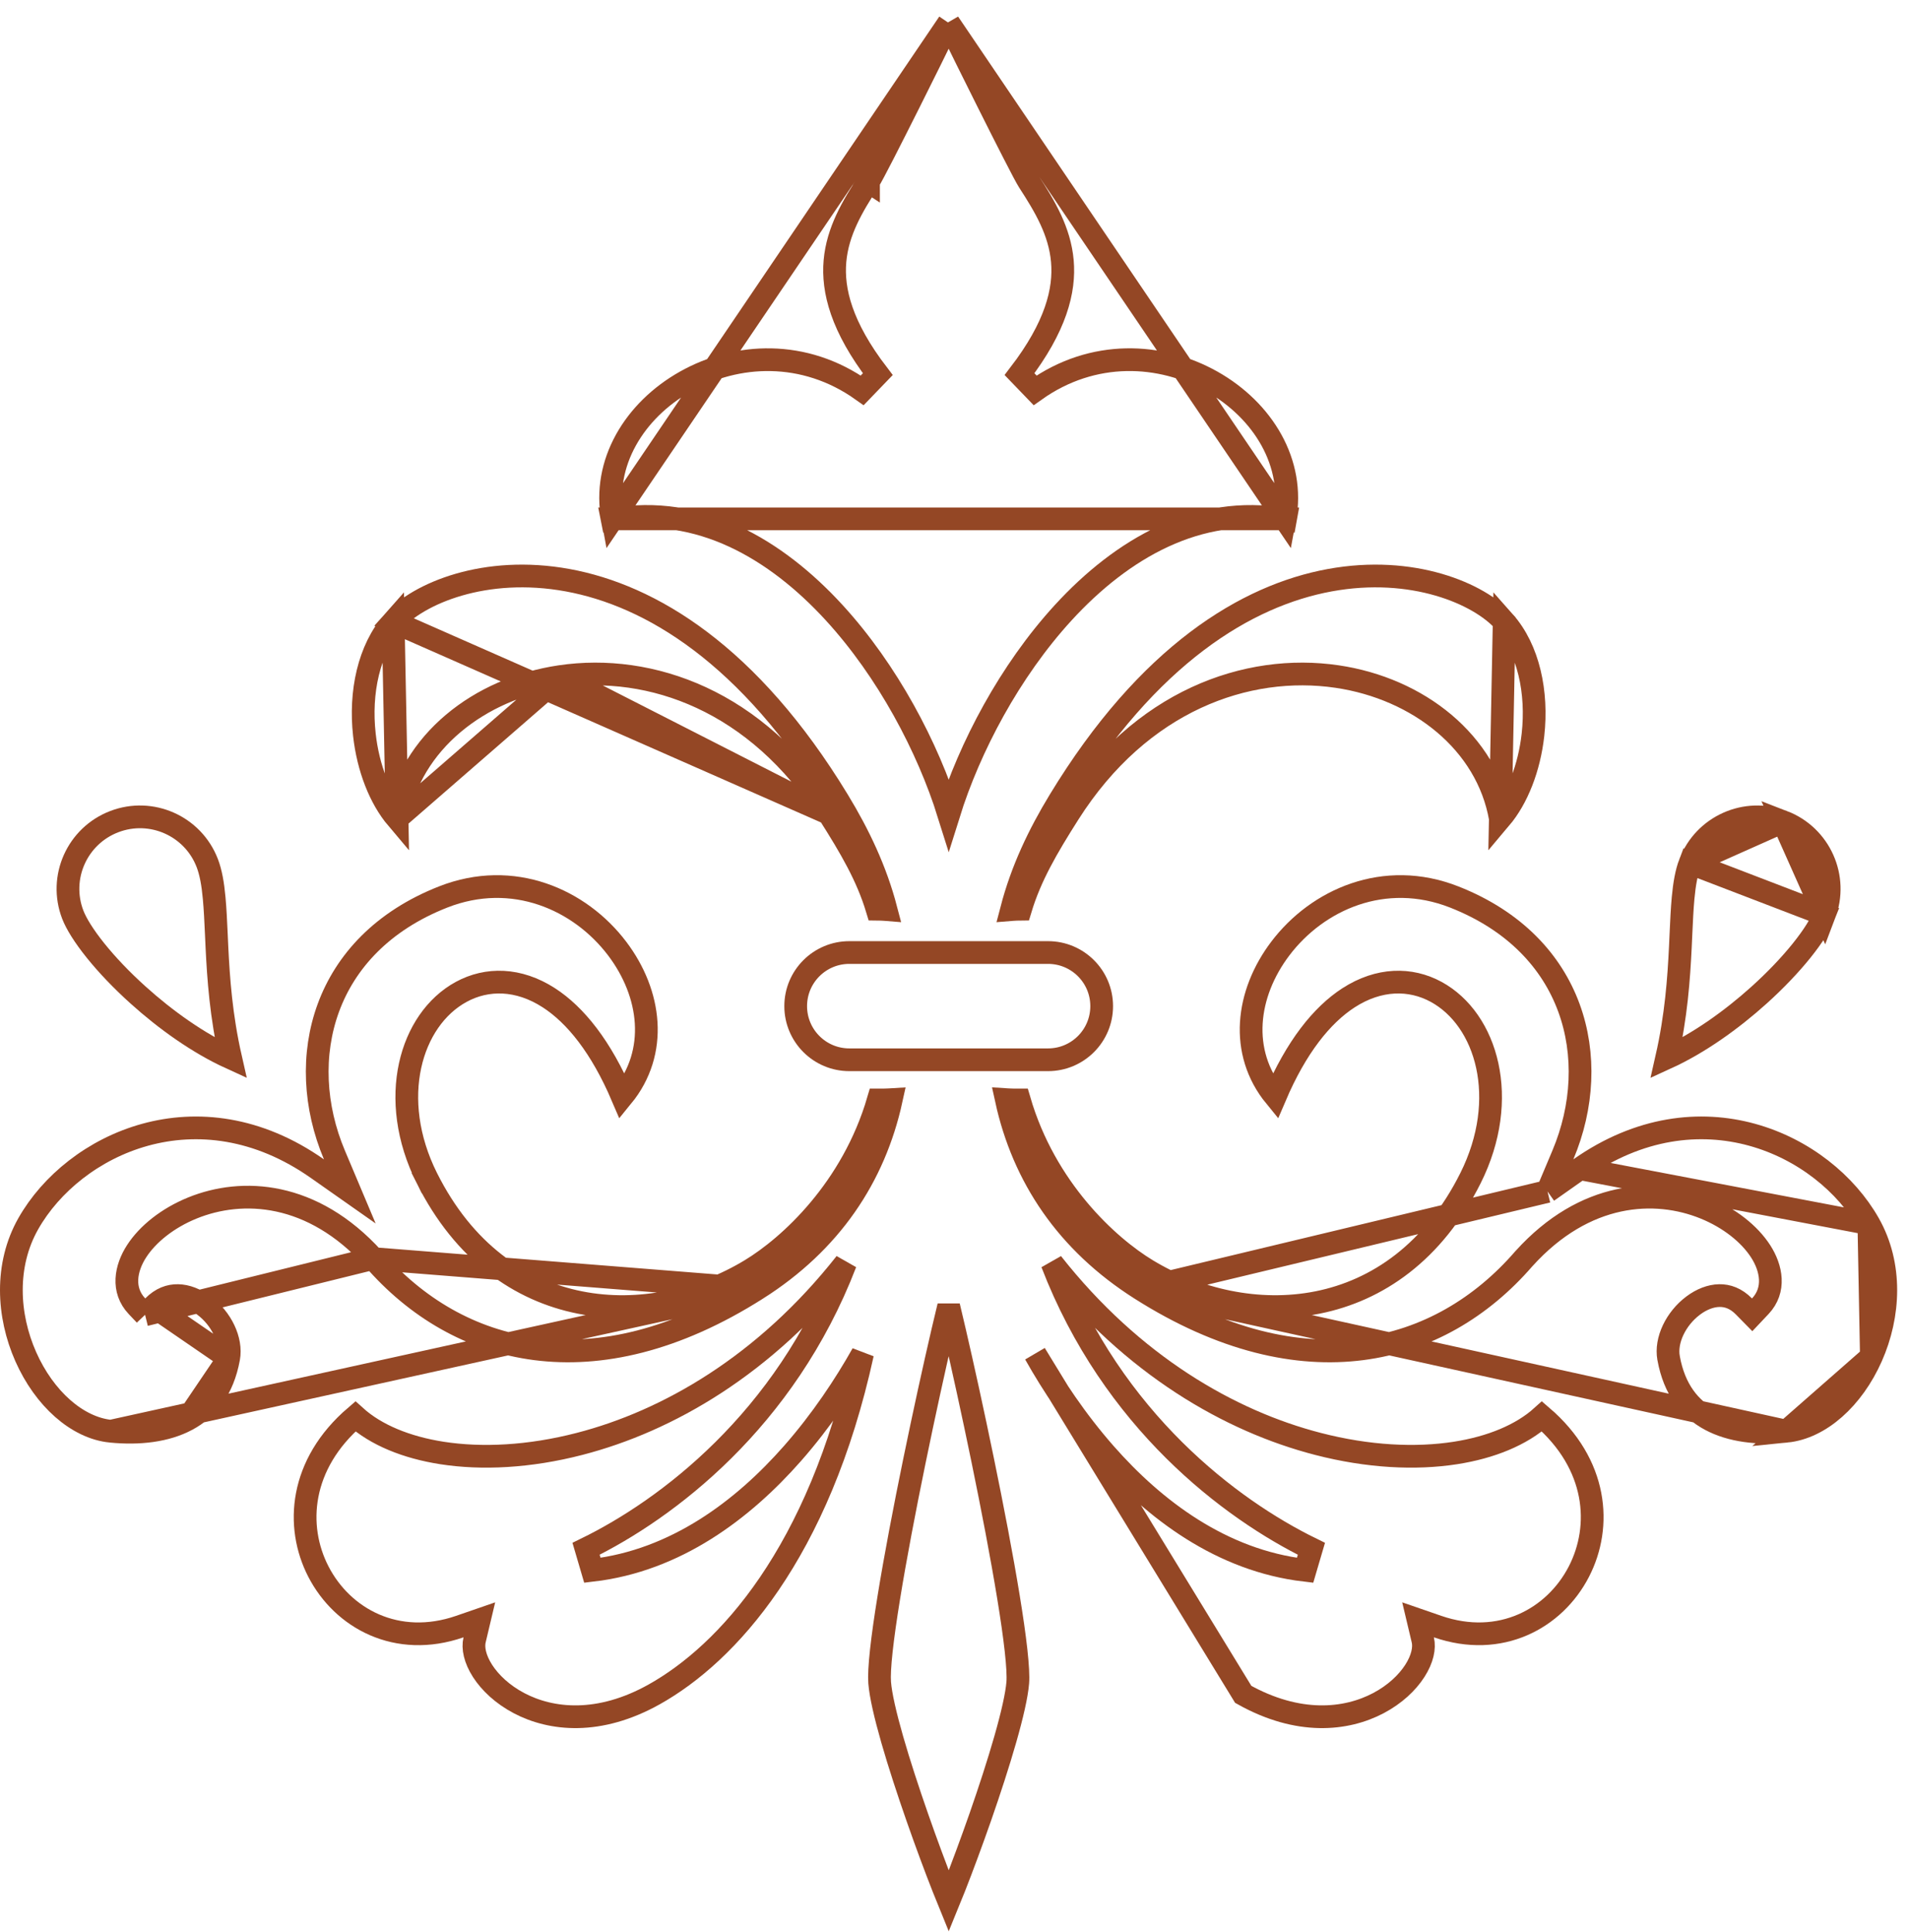
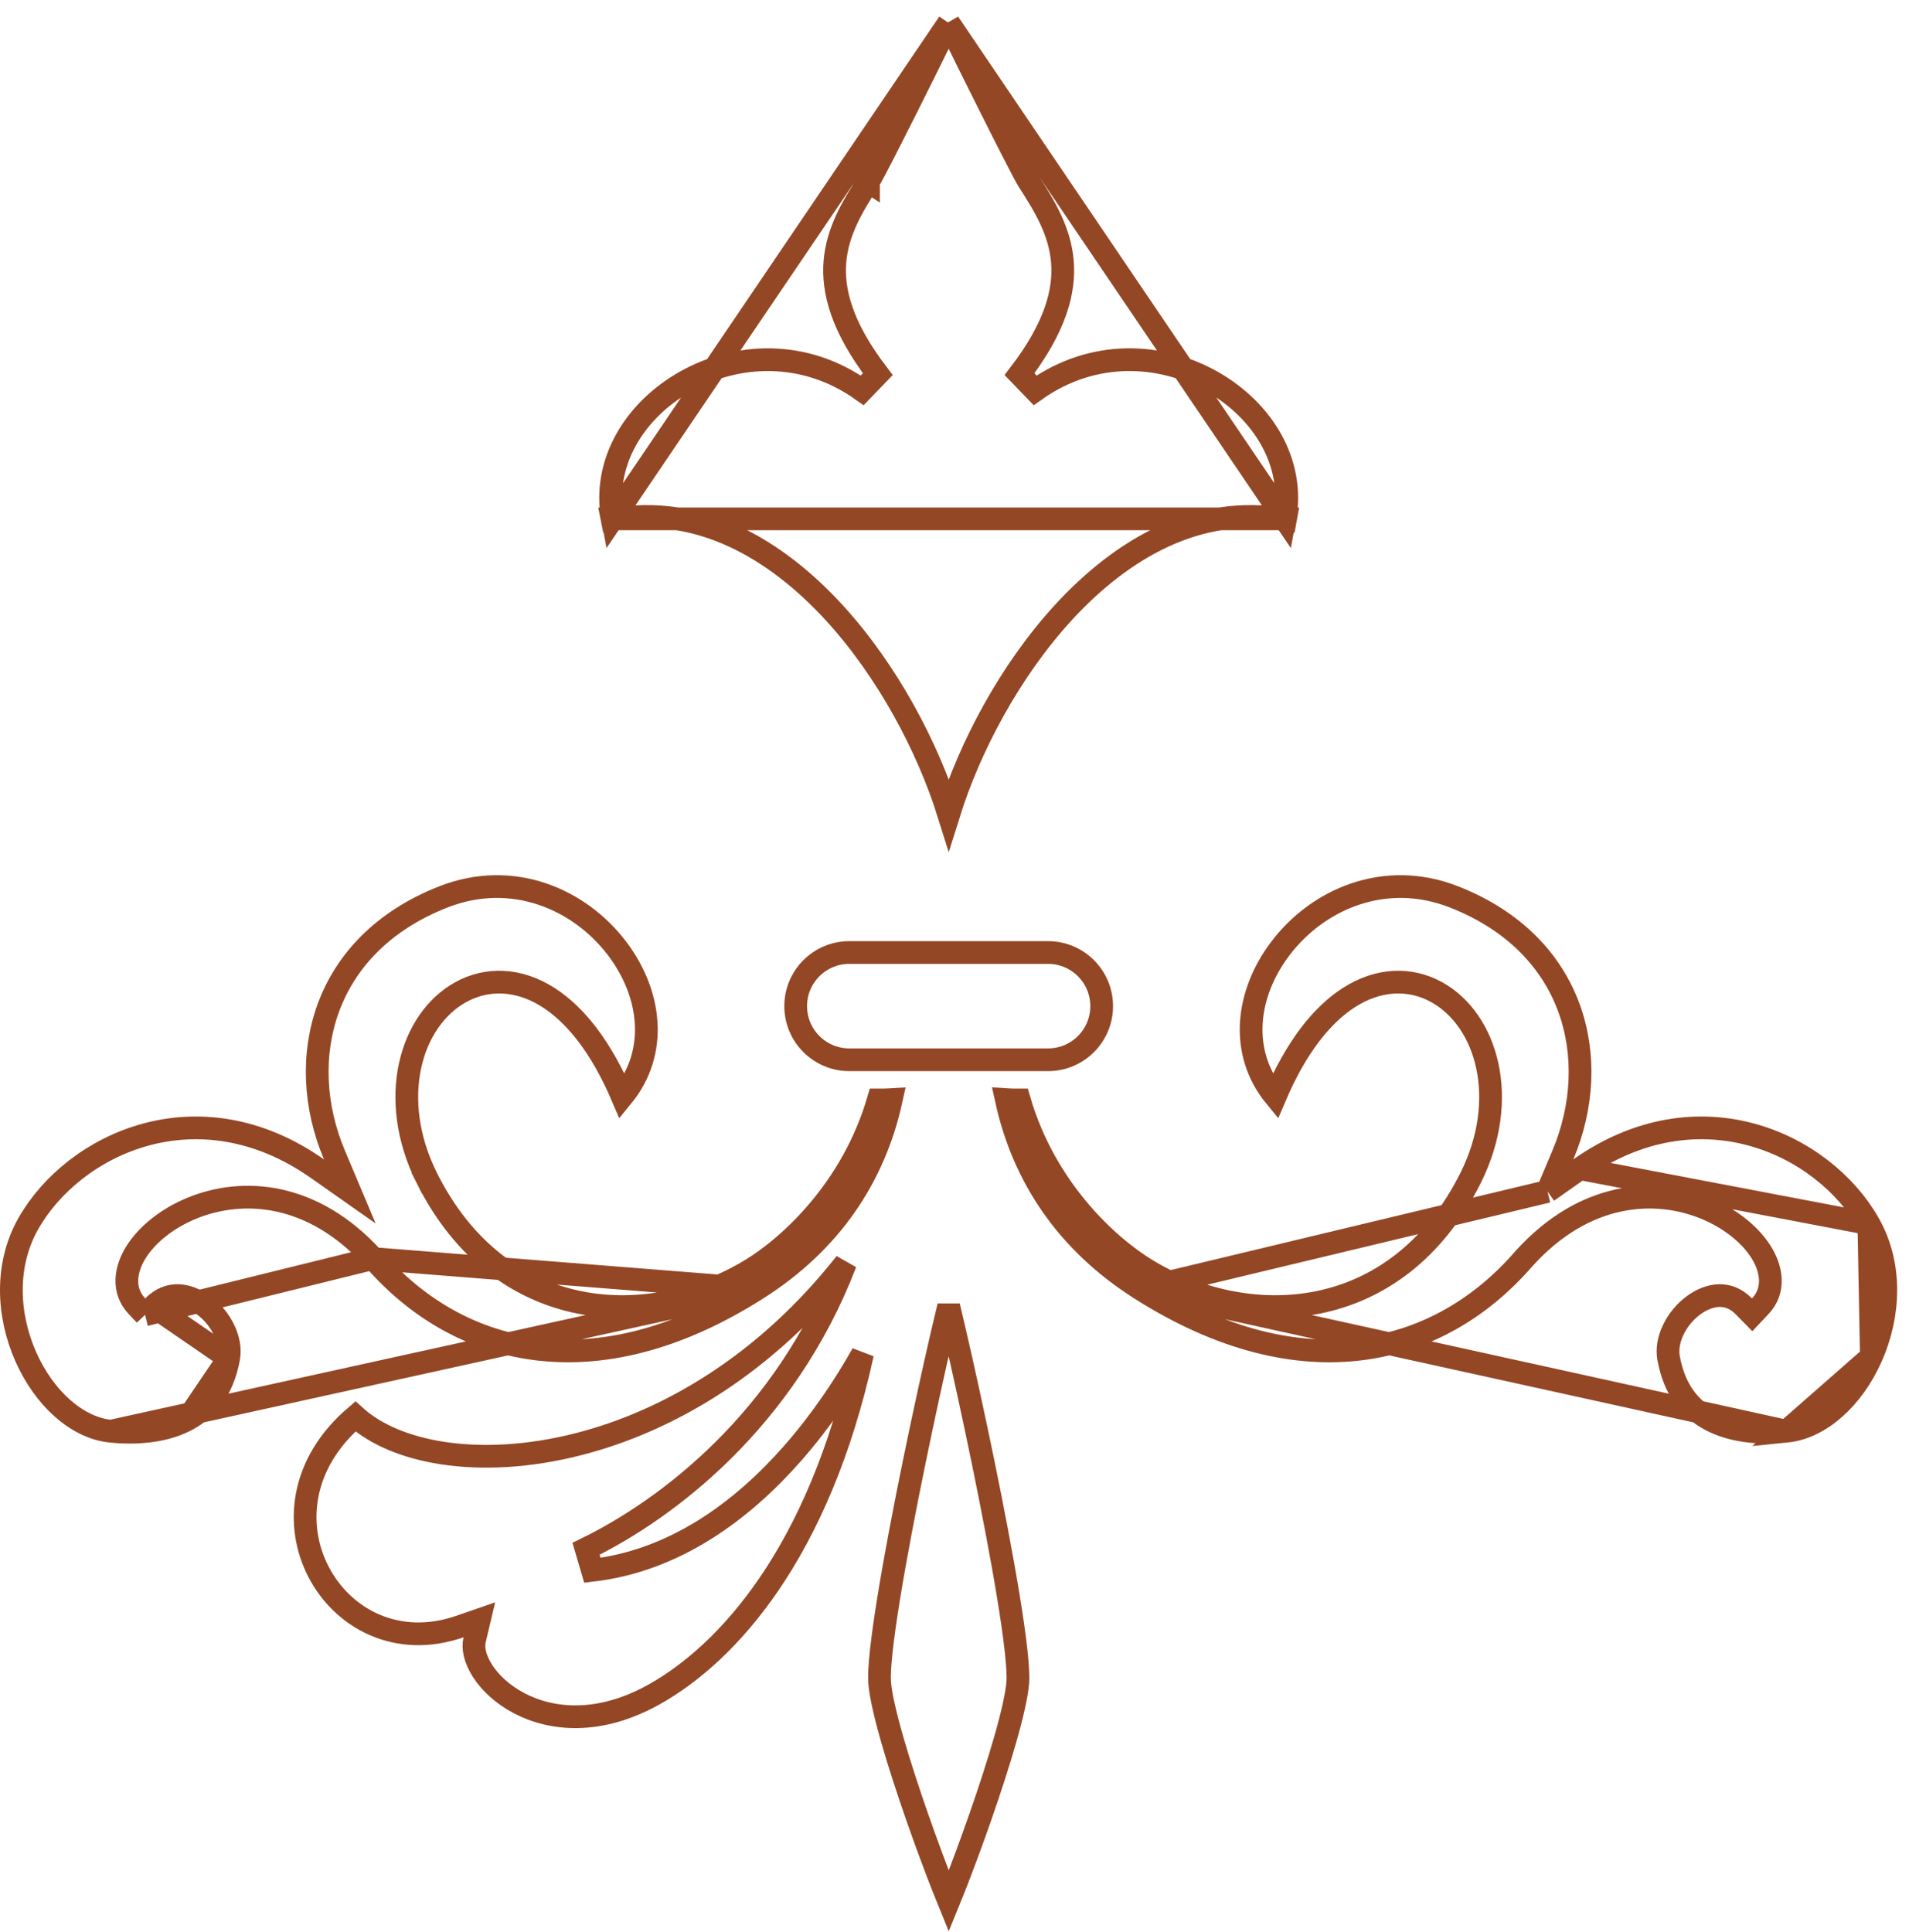
<svg xmlns="http://www.w3.org/2000/svg" width="84" height="85" viewBox="0 0 84 85" fill="none">
  <path d="M50.188 56.716L50.188 56.716C53.783 59 57.081 59.716 59.921 59.35C62.761 58.985 65.196 57.532 67.056 55.38L67.064 55.372L67.064 55.372C69.737 52.418 72.825 52.26 75.017 53.152C76.097 53.591 76.976 54.292 77.468 55.052C77.954 55.801 78.132 56.758 77.455 57.475L77.099 57.852L76.735 57.482C76.386 57.127 76.012 56.999 75.651 57.006C75.276 57.013 74.874 57.167 74.505 57.444C73.744 58.013 73.277 58.969 73.422 59.758L73.422 59.759C73.677 61.155 74.364 61.991 75.255 62.469C76.169 62.959 77.35 63.098 78.607 62.974L50.188 56.716ZM50.188 56.716C46.944 54.658 45.024 51.78 44.281 48.385C44.295 48.386 44.31 48.386 44.325 48.387C44.359 48.389 44.393 48.39 44.428 48.392C44.561 48.397 44.704 48.402 44.851 48.401C45.991 52.316 48.75 54.839 50.47 55.88C52.632 57.19 55.358 57.829 57.972 57.31C60.604 56.786 63.076 55.095 64.707 51.834C66.451 48.346 65.43 44.862 63.195 43.643C62.059 43.024 60.674 43.042 59.343 43.9C58.161 44.663 57.037 46.072 56.109 48.246C54.509 46.291 54.839 43.715 56.336 41.737C57.974 39.573 60.923 38.264 63.985 39.466C66.664 40.518 68.288 42.309 69.034 44.339C69.784 46.379 69.662 48.7 68.77 50.818L68.094 52.423M50.188 56.716L68.094 52.423M68.094 52.423L69.518 51.421M68.094 52.423L69.518 51.421M69.518 51.421C74.761 47.735 80.239 50.322 82.234 53.843M69.518 51.421L82.234 53.843M82.234 53.843C83.266 55.663 83.151 57.875 82.345 59.695M82.234 53.843L82.345 59.695M82.345 59.695C81.531 61.533 80.085 62.827 78.607 62.974L82.345 59.695Z" stroke="#944725" />
-   <path d="M66.018 36.014C65.431 32.66 62.405 30.296 58.838 29.769C54.88 29.183 50.187 30.82 47.029 35.793C46.059 37.321 45.339 38.56 44.904 40.003C44.778 40.004 44.658 40.011 44.55 40.018C44.536 40.019 44.523 40.02 44.51 40.021C44.961 38.291 45.699 36.735 46.621 35.218C54.443 22.348 63.982 24.874 66.187 27.352L66.018 36.014ZM66.018 36.014C66.769 35.126 67.291 33.789 67.454 32.33C67.661 30.468 67.265 28.566 66.187 27.352L66.018 36.014Z" stroke="#944725" />
-   <path d="M45.545 59.571C46.313 60.936 47.344 62.496 48.627 63.955C50.803 66.429 53.751 68.663 57.426 69.093L57.704 68.147C54.148 66.41 48.956 62.499 46.293 55.577C49.83 60.066 54.11 62.53 57.996 63.533C60.204 64.104 62.291 64.204 64.044 63.931C65.607 63.687 66.944 63.139 67.849 62.322C70.302 64.426 70.503 67.155 69.475 69.15C68.409 71.219 66.017 72.523 63.257 71.57L62.397 71.273L62.607 72.158C62.689 72.505 62.596 72.991 62.255 73.521C61.92 74.042 61.374 74.557 60.654 74.937C59.231 75.689 57.128 75.91 54.705 74.552L45.545 59.571Z" stroke="#944725" />
-   <path d="M74.364 37.975L74.364 37.975C74.207 38.384 74.117 38.891 74.059 39.519C74.015 40.002 73.991 40.53 73.964 41.119C73.956 41.298 73.948 41.482 73.939 41.672C73.871 43.058 73.758 44.696 73.337 46.549C74.752 45.902 76.188 44.879 77.403 43.784C78.135 43.124 78.777 42.447 79.277 41.824C79.783 41.194 80.123 40.646 80.278 40.244L74.364 37.975ZM74.364 37.975C74.99 36.342 76.822 35.527 78.455 36.153M74.364 37.975L78.455 36.153M78.455 36.153C80.088 36.78 80.904 38.611 80.278 40.244L78.455 36.153Z" stroke="#944725" />
  <path d="M33.306 56.716L33.307 56.716C36.554 54.658 38.475 51.78 39.218 48.385C39.203 48.386 39.188 48.386 39.173 48.387C39.139 48.389 39.105 48.39 39.07 48.392C38.937 48.397 38.794 48.402 38.647 48.401C37.505 52.316 34.745 54.839 33.024 55.88C30.861 57.19 28.134 57.829 25.52 57.31C22.886 56.787 20.413 55.095 18.781 51.834L19.228 51.61L18.781 51.834C17.037 48.346 18.058 44.861 20.294 43.643C21.431 43.024 22.816 43.042 24.147 43.9C25.33 44.663 26.454 46.073 27.383 48.247C28.984 46.291 28.654 43.716 27.157 41.738C25.518 39.573 22.567 38.264 19.503 39.466C16.823 40.518 15.198 42.309 14.451 44.339C13.7 46.38 13.822 48.7 14.715 50.818L15.392 52.423L13.967 51.422C8.722 47.735 3.241 50.322 1.244 53.843C0.213 55.663 0.328 57.875 1.134 59.695C1.948 61.533 3.395 62.827 4.873 62.974L33.306 56.716ZM33.306 56.716C29.71 59 26.41 59.716 23.569 59.35C20.727 58.985 18.291 57.531 16.43 55.38L16.43 55.38M33.306 56.716L16.43 55.38M16.43 55.38L16.422 55.372M16.43 55.38L16.422 55.372M16.422 55.372C13.747 52.418 10.658 52.26 8.465 53.152C7.385 53.591 6.505 54.292 6.013 55.052C5.527 55.801 5.349 56.758 6.027 57.475L6.384 57.852M16.422 55.372L6.384 57.852M6.384 57.852L6.747 57.482M6.384 57.852L6.747 57.482M6.747 57.482C7.096 57.127 7.47 56.999 7.831 57.006C8.207 57.013 8.608 57.167 8.978 57.444C9.739 58.013 10.206 58.969 10.062 59.758L10.062 59.758M6.747 57.482L10.062 59.758M10.062 59.758C9.806 61.155 9.119 61.991 8.227 62.469M10.062 59.758L8.227 62.469M8.227 62.469C7.313 62.959 6.131 63.098 4.874 62.974L8.227 62.469Z" stroke="#944725" />
-   <path d="M36.468 35.793L36.468 35.793C37.438 37.321 38.16 38.56 38.595 40.003C38.721 40.004 38.84 40.011 38.949 40.018C38.962 40.019 38.976 40.02 38.989 40.021C38.536 38.291 37.798 36.735 36.876 35.218C29.05 22.348 19.505 24.874 17.301 27.352L36.468 35.793ZM36.468 35.793C33.309 30.819 28.614 29.183 24.654 29.769M36.468 35.793L24.654 29.769M24.654 29.769C21.085 30.296 18.057 32.66 17.47 36.015M24.654 29.769L17.47 36.015M17.47 36.015C16.718 35.127 16.196 33.789 16.034 32.33C15.826 30.468 16.222 28.567 17.301 27.352L17.47 36.015Z" stroke="#944725" />
  <path d="M25.496 63.533C29.383 62.53 33.666 60.066 37.205 55.576C34.541 62.498 29.346 66.41 25.788 68.147L26.066 69.093C29.742 68.663 32.692 66.429 34.869 63.955C36.153 62.496 37.184 60.935 37.953 59.569C36.026 68.362 31.996 72.755 28.788 74.552C26.363 75.91 24.259 75.689 22.835 74.937C22.115 74.557 21.568 74.041 21.233 73.521C20.893 72.991 20.799 72.505 20.882 72.158L21.092 71.273L20.232 71.57C17.47 72.524 15.077 71.219 14.01 69.15C12.982 67.155 13.183 64.426 15.638 62.322C16.543 63.139 17.881 63.687 19.444 63.931C21.199 64.204 23.287 64.104 25.496 63.533Z" stroke="#944725" />
-   <path d="M3.202 40.244C2.575 38.611 3.391 36.78 5.025 36.153C6.659 35.526 8.493 36.342 9.12 37.975C9.277 38.384 9.367 38.891 9.424 39.519C9.469 40.002 9.493 40.53 9.52 41.119C9.528 41.298 9.536 41.482 9.545 41.672C9.613 43.058 9.726 44.697 10.147 46.549C8.731 45.903 7.294 44.88 6.078 43.783C5.345 43.124 4.703 42.446 4.203 41.824C3.697 41.194 3.357 40.646 3.202 40.244Z" stroke="#944725" />
  <path d="M44.784 74.035L44.784 74.035C44.741 74.581 44.538 75.468 44.233 76.535C43.931 77.59 43.541 78.786 43.141 79.934C42.74 81.082 42.332 82.177 41.997 83.03C41.908 83.257 41.824 83.466 41.747 83.654C41.673 83.473 41.592 83.272 41.507 83.055C41.172 82.205 40.763 81.108 40.361 79.956C39.959 78.805 39.565 77.603 39.261 76.543C38.954 75.471 38.749 74.581 38.707 74.035L38.707 74.035C38.685 73.758 38.709 73.279 38.781 72.621C38.852 71.973 38.965 71.181 39.109 70.295C39.396 68.522 39.804 66.39 40.232 64.303C40.66 62.218 41.107 60.183 41.473 58.608C41.57 58.193 41.66 57.811 41.744 57.469C41.822 57.792 41.907 58.152 41.997 58.541C42.361 60.108 42.809 62.148 43.24 64.244C43.671 66.34 44.084 68.488 44.375 70.273C44.521 71.165 44.636 71.963 44.708 72.615C44.781 73.278 44.806 73.759 44.784 74.035ZM45.282 74.074L45.282 74.074L45.282 74.074Z" stroke="#944725" />
  <path d="M41.744 1.009C41.302 1.918 40.645 3.245 40.018 4.496C39.599 5.333 39.192 6.138 38.871 6.764C38.559 7.37 38.31 7.845 38.216 7.988M41.744 1.009L26.955 22.83C26.495 20.375 27.911 18.055 30.163 16.787C32.403 15.525 35.388 15.362 37.939 17.175L38.625 16.463C37.026 14.376 36.627 12.781 36.74 11.489C36.856 10.175 37.505 9.084 38.216 7.988M41.744 1.009C42.186 1.918 42.842 3.245 43.469 4.496C43.888 5.333 44.294 6.138 44.615 6.763C44.927 7.371 45.176 7.846 45.268 7.987C45.98 9.083 46.63 10.175 46.746 11.489C46.86 12.781 46.46 14.376 44.861 16.463L45.547 17.175C48.099 15.361 51.085 15.525 53.325 16.786C55.577 18.055 56.993 20.375 56.533 22.83L41.744 1.009ZM38.216 7.988C38.216 7.988 38.216 7.989 38.216 7.989L37.797 7.715L38.217 7.987C38.217 7.988 38.217 7.988 38.216 7.988ZM26.96 22.855C26.959 22.848 26.957 22.839 26.955 22.83L56.533 22.83C56.531 22.839 56.529 22.847 56.528 22.855C52.728 22.185 49.361 24.147 46.786 26.956C44.429 29.528 42.666 32.876 41.746 35.822C40.825 32.876 39.061 29.528 36.704 26.956C34.129 24.147 30.762 22.184 26.96 22.855Z" stroke="#944725" />
  <path d="M46.116 41.911C47.419 41.911 48.476 42.967 48.476 44.27C48.476 45.574 47.419 46.63 46.116 46.63L37.373 46.63C36.069 46.63 35.012 45.574 35.012 44.27C35.012 42.967 36.068 41.911 37.373 41.911L46.116 41.911Z" stroke="#944725" />
</svg>